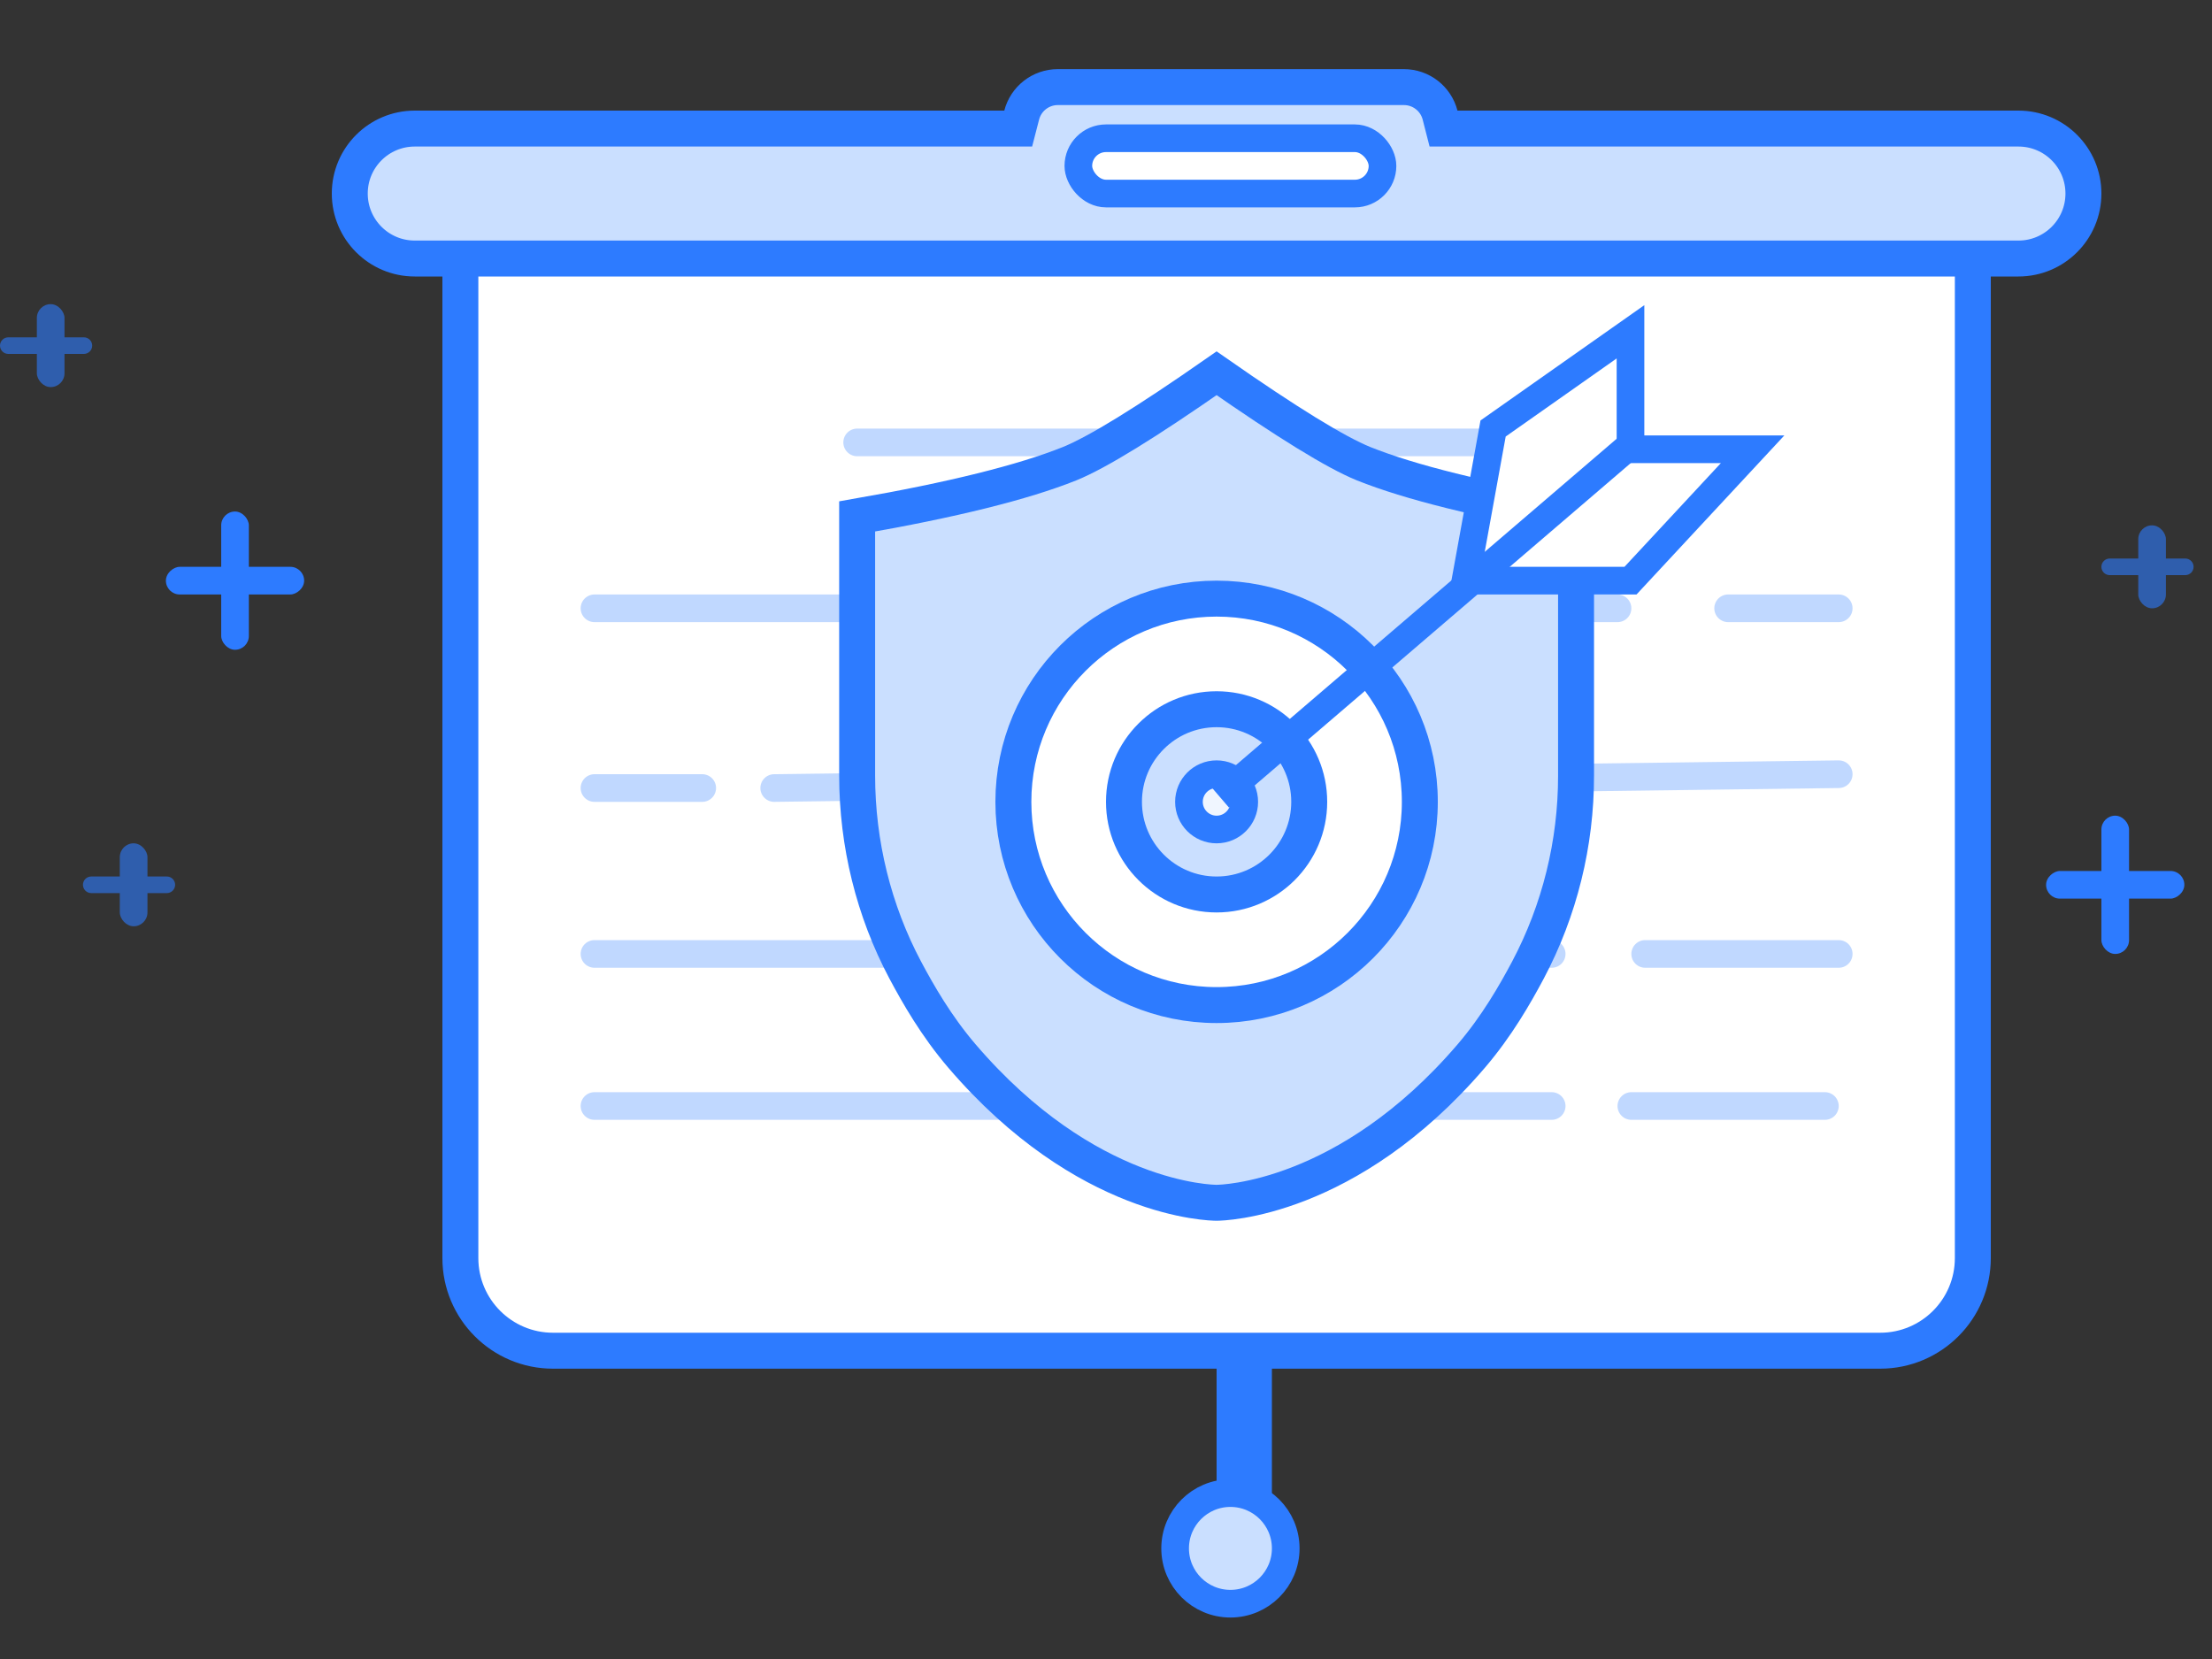
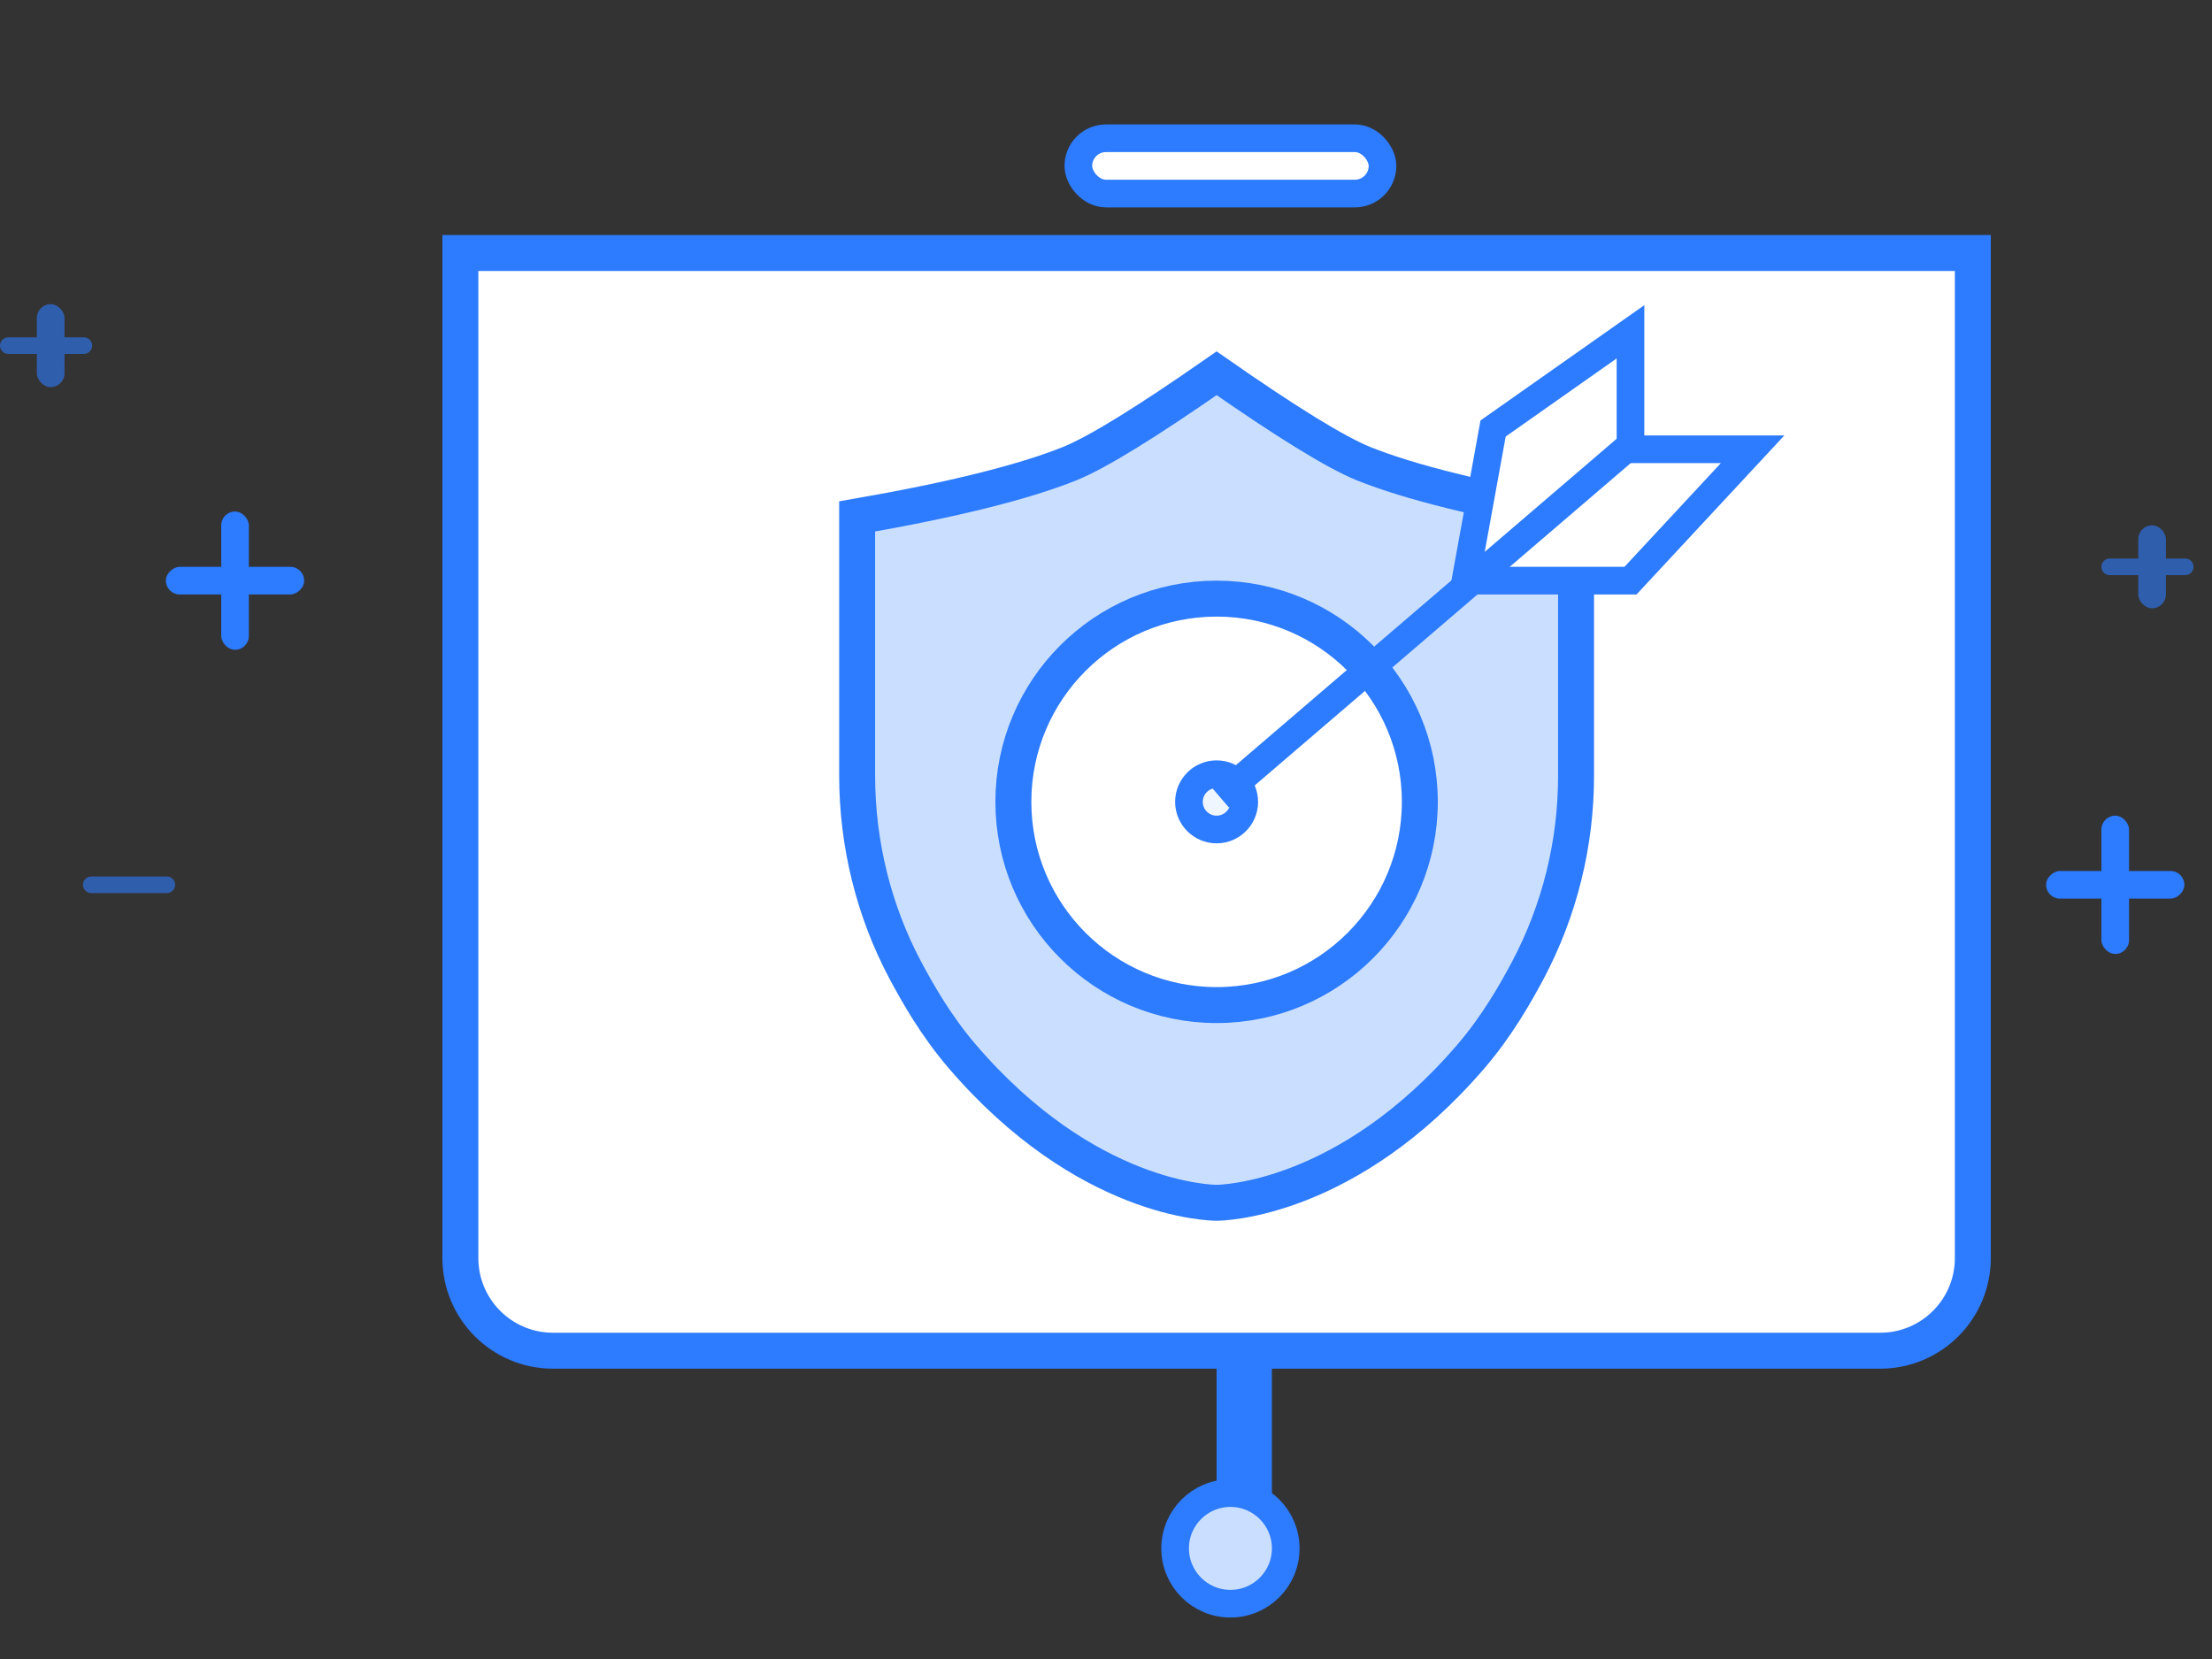
<svg xmlns="http://www.w3.org/2000/svg" width="80px" height="60px" viewBox="0 0 80 60" version="1.1">
  <rect x="0" y="0" width="80" height="60" fill="#333333" stroke="none" />
  <title>icon_fwnr_2</title>
  <desc>Created with Sketch.</desc>
  <g id="页面-1" stroke="none" stroke-width="1" fill="none" fill-rule="evenodd">
    <g id="pc端" transform="translate(-769, -823)">
      <g id="服务内容" transform="translate(0, 597)">
        <g id="icon_fwnr_2" transform="translate(769, 225.5)">
          <rect id="矩形" stroke="#2D7BFF" fill="#FFFFFF" x="44.5" y="48" width="1" height="7" rx="0.5" />
          <path d="M16.65,9.65 L16.65,46 C16.65,47.85 18.15,49.35 20,49.35 L68,49.35 C69.85,49.35 71.35,47.85 71.35,46 L71.35,9.65 L16.65,9.65 Z" id="矩形" stroke="#2D7BFF" stroke-width="1.3" fill="#FFFFFF" />
-           <path d="M28,29 L66.5,28.5 M21.5,22.5 L58.5,22.5 M62.5,22.5 L66.5,22.5 M31,16.5 L58.5,16.5 M21.5,29 L25.397,29 M21.5,35 L56.119,35 M59.5,35 L66.5,35 M56.119,40.5 L21.5,40.5 M66,40.5 L59,40.5" id="形状结合" stroke="#2D7BFF" opacity="0.3" stroke-linecap="round" stroke-linejoin="round" />
          <circle id="椭圆形" stroke="#2D7BFF" fill="#CADFFF" cx="44.5" cy="56.5" r="2" />
-           <path d="M50.774,3.65 L38.258,3.65 C37.639,3.65 37.103,4.071 36.951,4.662 L36.825,5.15 L15,5.15 C13.702,5.15 12.65,6.202 12.65,7.5 C12.65,8.798 13.702,9.85 15,9.85 L73,9.85 C74.298,9.85 75.35,8.798 75.35,7.5 C75.35,6.202 74.298,5.15 73,5.15 L52.207,5.15 L52.082,4.662 C51.93,4.071 51.394,3.65 50.774,3.65 Z" id="形状结合" stroke="#2D7BFF" stroke-width="1.3" fill="#CADFFF" />
          <rect id="矩形" stroke="#2D7BFF" fill="#FFFFFF" x="39" y="5.5" width="11" height="2" rx="1" />
          <path d="M49.316,17.27 C48.317,16.865 46.545,15.775 44,14 C41.455,15.775 39.683,16.865 38.684,17.27 C37.006,17.942 34.445,18.578 31,19.178 L31,28.551 C31,31.013 31.601,33.443 32.738,35.581 C33.206,36.46 33.863,37.609 34.788,38.69 C39.283,43.94 43.81,44 44.004,44 C44.194,43.999 48.734,43.919 53.212,38.69 C54.137,37.609 54.793,36.46 55.262,35.58 C56.404,33.422 57.002,31.006 57,28.551 L57,19.178 C53.556,18.578 50.995,17.942 49.316,17.27 Z" id="路径" stroke="#2D7BFF" stroke-width="1.3" fill="#CADFFF" />
          <g id="选中" transform="translate(31, 12.5)" stroke="#2D7BFF">
            <circle id="椭圆形" stroke-width="1.3" fill="#FFFFFF" cx="13" cy="17" r="7.35" />
-             <circle id="椭圆形" stroke-width="1.3" fill="#CADFFF" transform="translate(13, 17) scale(-1, 1) translate(-13, -17) " cx="13" cy="17" r="3.35" />
            <circle id="椭圆形" fill="#F0F6FF" transform="translate(13, 17) scale(-1, 1) translate(-13, -17) " cx="13" cy="17" r="1" />
            <polygon id="路径-5" fill="#FFFFFF" points="27.969 0 27.969 4.248 32.386 4.248 27.969 9 22 9 23 3.497" />
            <line x1="27.5" y1="4.5" x2="13.5" y2="16.5" id="直线-5" stroke-linecap="square" />
          </g>
          <g id="十字" transform="translate(74, 30)" fill="#2D7BFF">
            <rect id="矩形" x="2" y="0" width="1" height="5" rx="0.5" />
            <rect id="矩形" transform="translate(2.5, 2.5) rotate(90) translate(-2.5, -2.5) " x="2" y="0" width="1" height="5" rx="0.5" />
          </g>
          <g id="十字" transform="translate(6, 19)" fill="#2D7BFF">
            <rect id="矩形" x="2" y="0" width="1" height="5" rx="0.5" />
            <rect id="矩形" transform="translate(2.5, 2.5) rotate(90) translate(-2.5, -2.5) " x="2" y="0" width="1" height="5" rx="0.5" />
          </g>
          <g id="十字" opacity="0.6" transform="translate(0, 11.5)" fill="#2D7BFF">
            <rect id="矩形" x="1.333" y="0" width="1" height="3" rx="0.5" />
            <path d="M1.667,-0.167 C1.832,-0.167 1.967,-0.032 1.967,0.133 L1.967,2.867 C1.967,3.032 1.832,3.167 1.667,3.167 C1.501,3.167 1.367,3.032 1.367,2.867 L1.367,0.133 C1.367,-0.032 1.501,-0.167 1.667,-0.167 Z" id="矩形" transform="translate(1.667, 1.5) rotate(90) translate(-1.667, -1.5) " />
          </g>
          <g id="十字" opacity="0.6" transform="translate(3, 31)" fill="#2D7BFF">
-             <rect id="矩形" x="1.333" y="0" width="1" height="3" rx="0.5" />
            <path d="M1.667,-0.167 C1.832,-0.167 1.967,-0.032 1.967,0.133 L1.967,2.867 C1.967,3.032 1.832,3.167 1.667,3.167 C1.501,3.167 1.367,3.032 1.367,2.867 L1.367,0.133 C1.367,-0.032 1.501,-0.167 1.667,-0.167 Z" id="矩形" transform="translate(1.667, 1.5) rotate(90) translate(-1.667, -1.5) " />
          </g>
          <g id="十字" opacity="0.6" transform="translate(76, 19.5)" fill="#2D7BFF">
            <rect id="矩形" x="1.333" y="0" width="1" height="3" rx="0.5" />
            <path d="M1.667,-0.167 C1.832,-0.167 1.967,-0.032 1.967,0.133 L1.967,2.867 C1.967,3.032 1.832,3.167 1.667,3.167 C1.501,3.167 1.367,3.032 1.367,2.867 L1.367,0.133 C1.367,-0.032 1.501,-0.167 1.667,-0.167 Z" id="矩形" transform="translate(1.667, 1.5) rotate(90) translate(-1.667, -1.5) " />
          </g>
        </g>
      </g>
    </g>
  </g>
</svg>